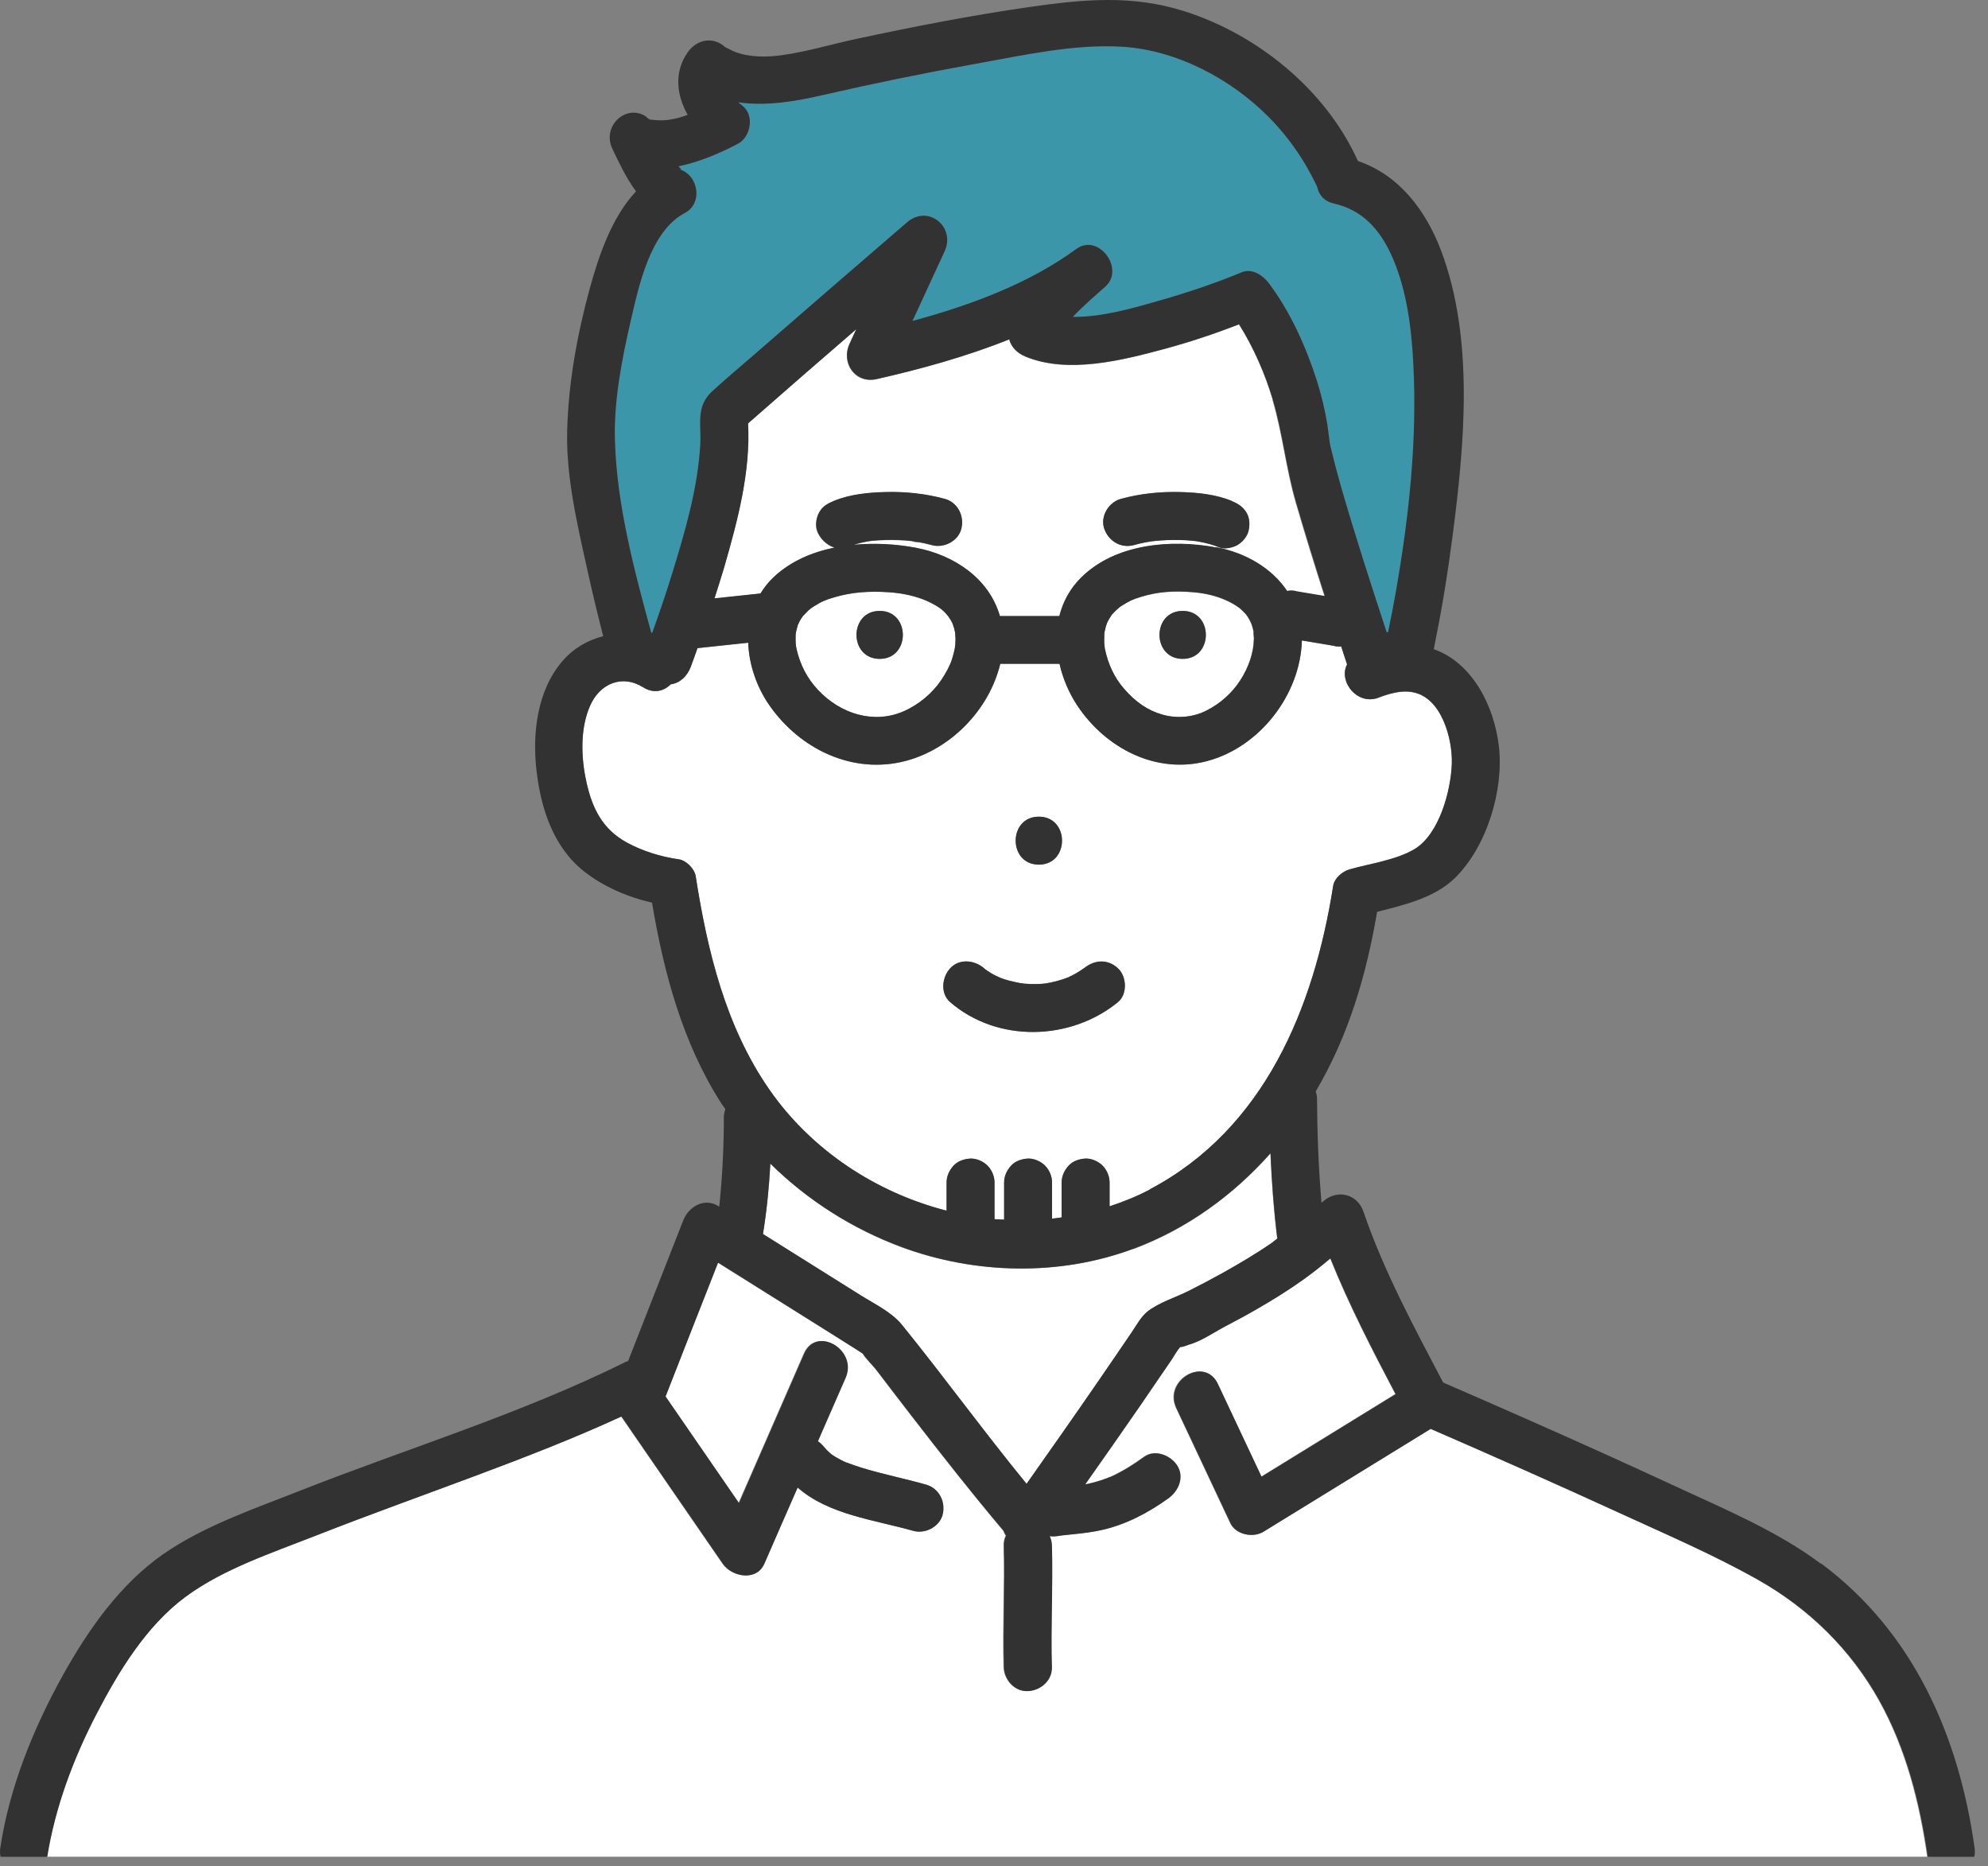
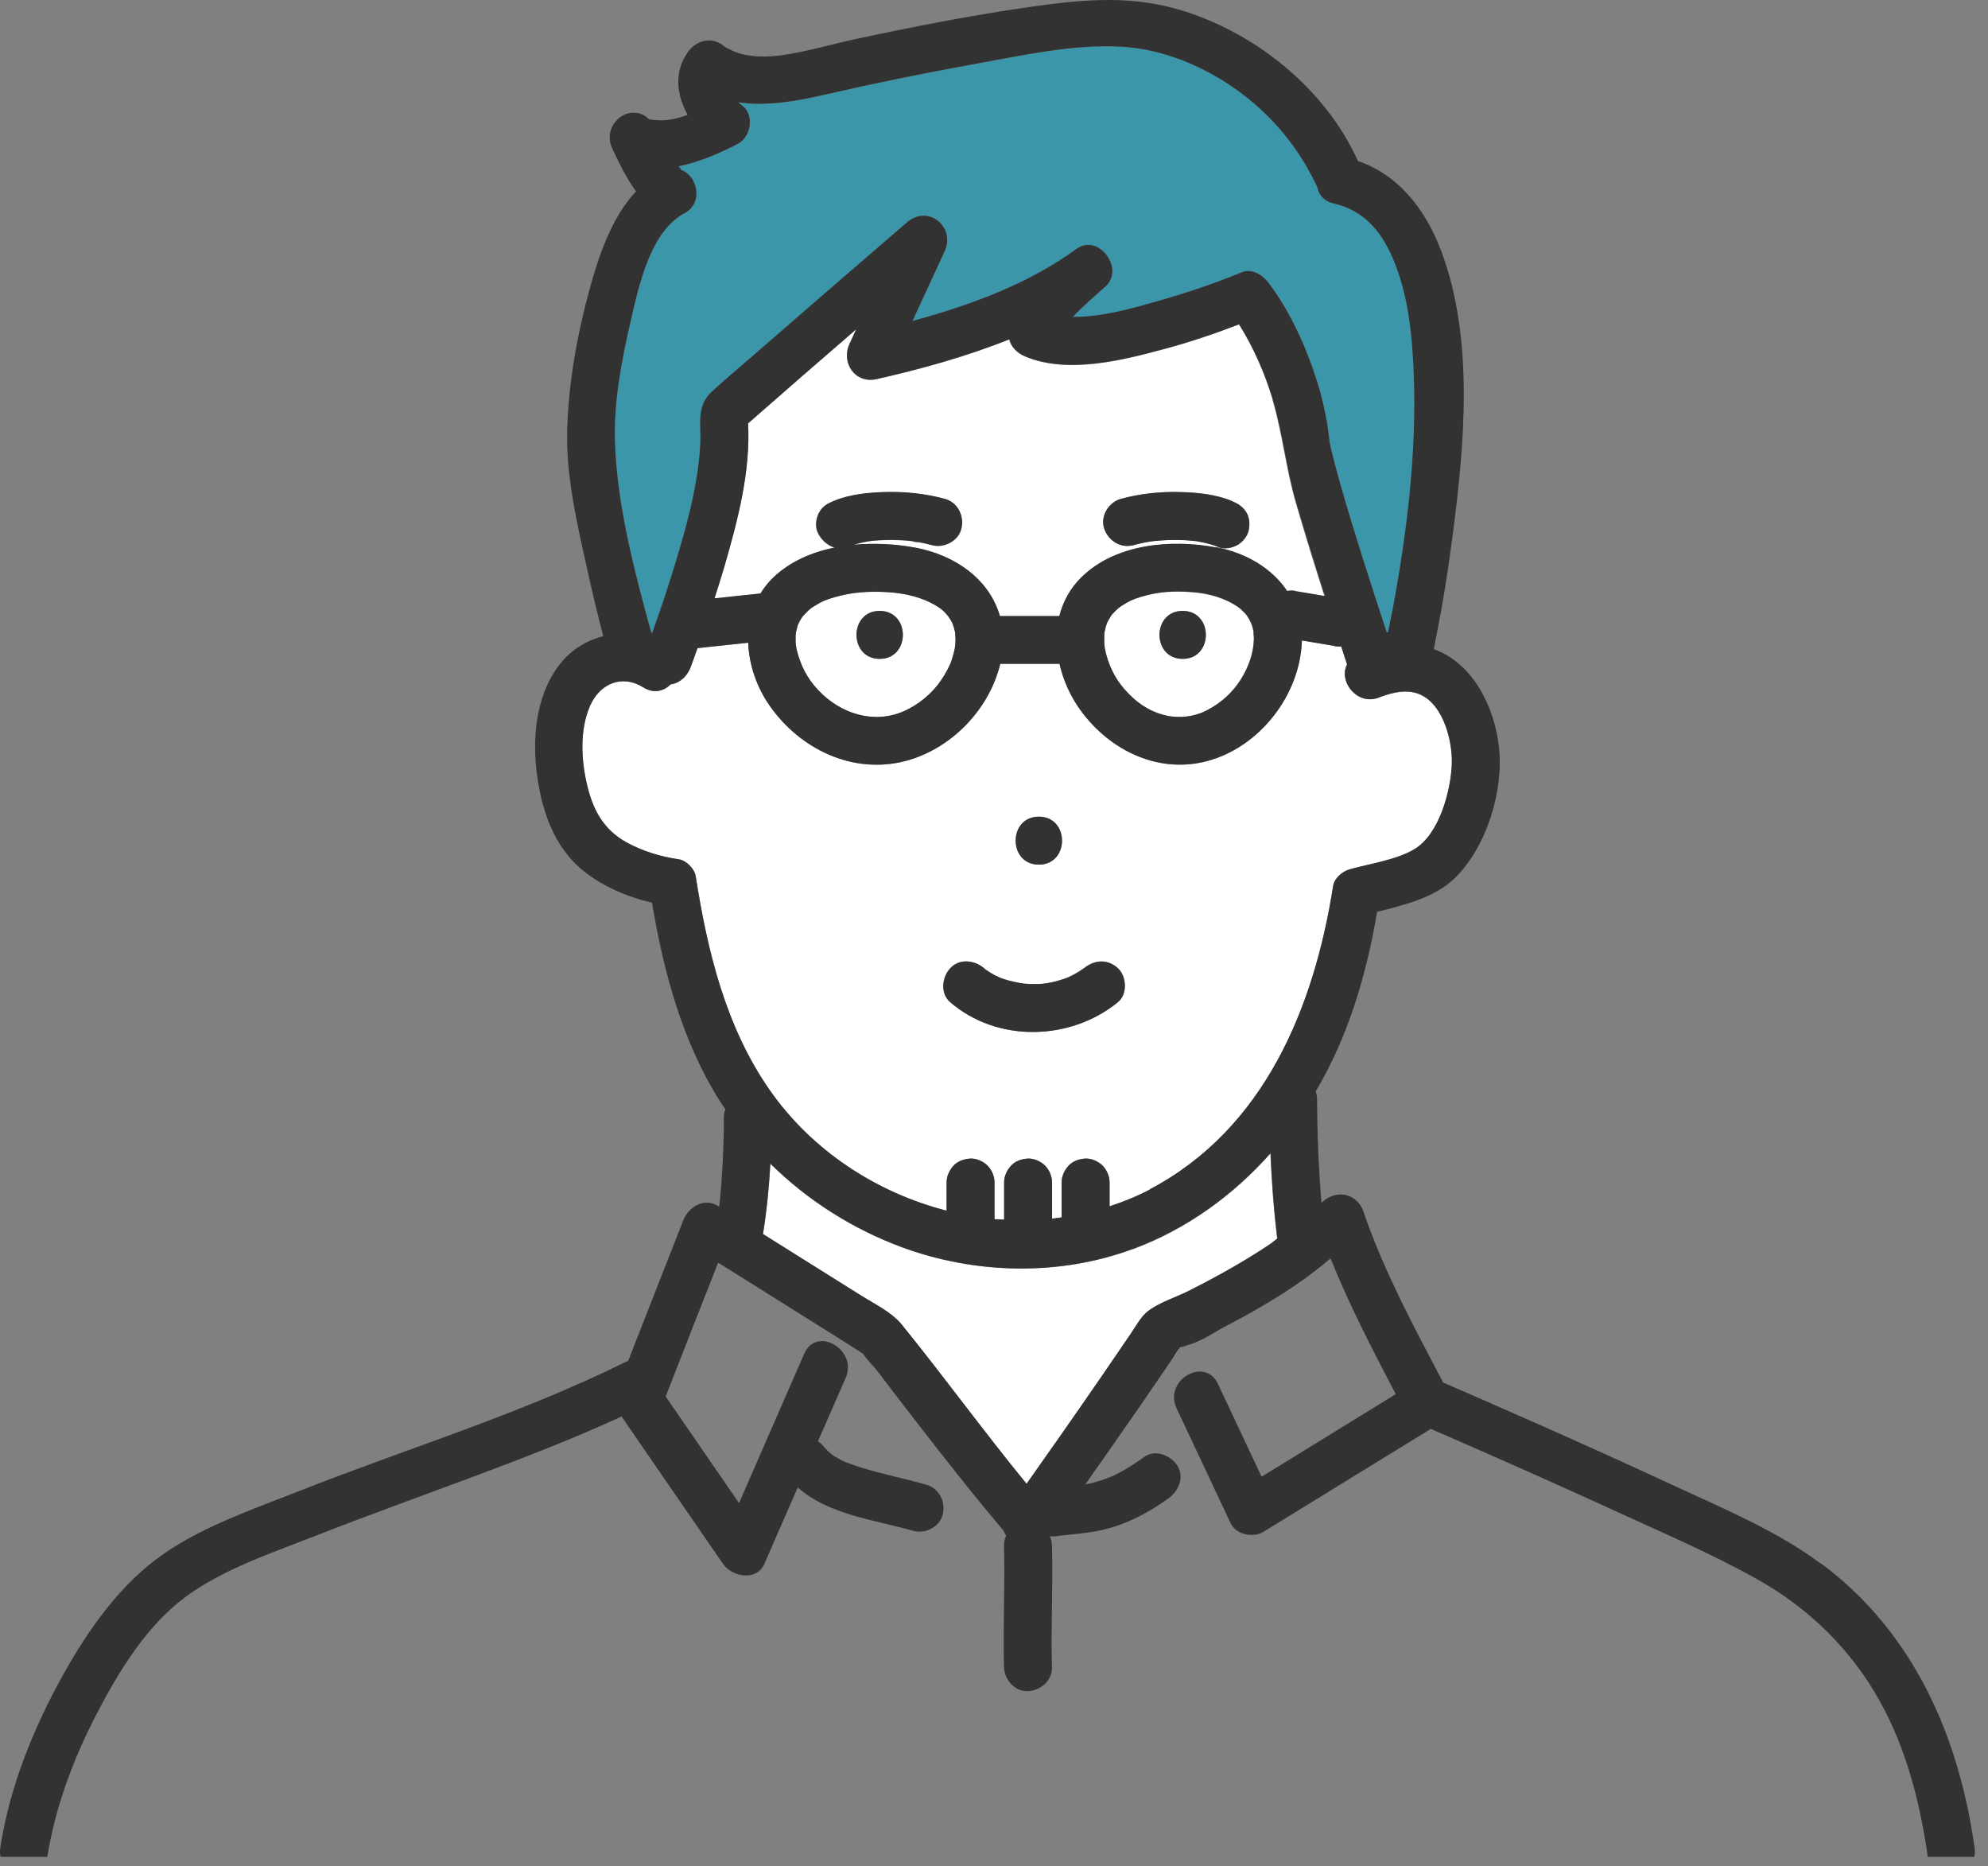
<svg xmlns="http://www.w3.org/2000/svg" fill="none" height="100%" overflow="visible" preserveAspectRatio="none" style="display: block;" viewBox="0 0 130 122" width="100%">
  <rect x="0" y="0" width="130" height="122" fill="#808080" stroke="none" />
  <g id="Group 1034">
    <path d="M69.409 100.354C69.409 100.354 69.36 100.354 69.333 100.361C69.36 100.361 69.388 100.361 69.409 100.354Z" fill="#3C96AA" id="Vector" />
    <path d="M92.338 45.248C91.836 45.171 91.341 45.248 90.861 45.373C90.652 45.429 90.45 45.505 90.248 45.575C88.785 46.223 87.496 44.551 88.088 43.443C87.956 43.053 87.83 42.656 87.705 42.266C87.538 42.287 87.37 42.28 87.21 42.224C87.071 42.203 86.938 42.175 86.799 42.154C86.242 42.064 85.684 41.966 85.134 41.876C85.029 45.422 82.382 48.849 78.934 49.762C75.603 50.64 72.329 48.926 70.476 46.174C69.918 45.345 69.507 44.384 69.284 43.401H65.411C64.686 46.397 62.192 48.975 59.21 49.755C55.762 50.654 52.32 48.975 50.335 46.146C49.492 44.948 48.983 43.478 48.927 42.022C47.82 42.14 46.719 42.259 45.611 42.377C45.458 42.788 45.325 43.206 45.165 43.617C44.921 44.237 44.455 44.662 43.855 44.746C43.417 45.185 42.755 45.373 42.065 44.941C40.679 44.07 39.222 44.697 38.596 46.125C37.92 47.644 37.996 49.56 38.352 51.148C38.735 52.862 39.404 54.214 40.985 55.084C42.023 55.656 43.221 56.018 44.399 56.185C44.88 56.255 45.416 56.805 45.493 57.279C46.259 62.184 47.45 67.13 50.328 71.261C53.08 75.211 57.301 77.977 61.9 79.154V77.315C61.9 76.89 62.074 76.514 62.359 76.208C62.645 75.901 63.063 75.769 63.467 75.748C63.857 75.727 64.303 75.936 64.575 76.208C64.861 76.493 65.035 76.911 65.035 77.315V79.712C65.244 79.733 65.453 79.733 65.662 79.74V77.315C65.662 76.89 65.836 76.514 66.121 76.208C66.407 75.901 66.825 75.769 67.229 75.748C67.619 75.727 68.065 75.936 68.337 76.208C68.623 76.493 68.797 76.911 68.797 77.315V79.677C69.006 79.656 69.215 79.621 69.424 79.593V77.315C69.424 76.89 69.598 76.514 69.884 76.208C70.169 75.901 70.587 75.769 70.991 75.748C71.382 75.727 71.827 75.936 72.099 76.208C72.385 76.493 72.559 76.911 72.559 77.315V78.869C73.451 78.576 74.335 78.221 75.185 77.775C82.689 73.825 85.928 65.883 87.182 57.941C87.266 57.418 87.795 56.98 88.276 56.847C89.607 56.478 91.3 56.248 92.491 55.537C94.128 54.562 94.881 51.713 94.943 49.95C94.999 48.313 94.261 45.561 92.345 45.261L92.338 45.248ZM67.933 53.392C69.953 53.392 69.953 56.527 67.933 56.527C65.912 56.527 65.912 53.392 67.933 53.392ZM73.102 65.514C69.995 68.05 65.216 68.175 62.136 65.514C61.475 64.942 61.593 63.883 62.136 63.298C62.736 62.643 63.732 62.762 64.352 63.298C64.415 63.347 64.436 63.368 64.442 63.375C64.484 63.403 64.526 63.438 64.575 63.465C64.728 63.57 64.881 63.661 65.049 63.751C65.09 63.772 65.404 63.911 65.404 63.918C65.501 63.953 65.599 63.995 65.704 64.023C66.066 64.141 66.435 64.211 66.811 64.288C66.477 64.218 66.923 64.302 66.965 64.302C67.16 64.315 67.348 64.329 67.543 64.329C67.745 64.329 67.947 64.329 68.149 64.315C68.191 64.315 68.323 64.294 68.393 64.288C68.769 64.225 69.138 64.134 69.501 64.016C69.591 63.988 69.689 63.953 69.779 63.918C69.821 63.897 69.835 63.897 69.856 63.891C69.828 63.897 70.148 63.744 70.19 63.723C70.357 63.633 70.518 63.542 70.671 63.438C70.748 63.389 70.817 63.34 70.887 63.291C71.57 62.734 72.427 62.671 73.102 63.291C73.681 63.821 73.743 64.984 73.102 65.507V65.514Z" fill="white" id="Vector_2" />
    <path d="M74.113 81.648C69.285 83.446 63.781 83.32 58.967 81.544C55.734 80.346 52.801 78.478 50.37 76.082C50.293 77.629 50.133 79.168 49.889 80.687C50.181 80.868 50.474 81.056 50.767 81.237C52.599 82.387 54.431 83.529 56.257 84.679C57.183 85.264 58.284 85.773 58.981 86.629C61.753 90.043 64.338 93.61 67.125 97.017C68.734 94.739 70.337 92.454 71.918 90.155C72.608 89.151 73.297 88.141 73.98 87.138C74.287 86.685 74.593 86.107 75.025 85.759C75.764 85.166 76.899 84.825 77.749 84.393C78.467 84.031 79.171 83.662 79.874 83.272C81.017 82.638 82.145 81.962 83.225 81.223C83.33 81.154 83.42 81.07 83.518 81C83.288 79.154 83.156 77.287 83.072 75.42C80.627 78.172 77.603 80.359 74.106 81.669L74.113 81.648Z" fill="white" id="Vector_3" />
    <path d="M81.971 41.332C81.957 41.255 81.943 41.179 81.922 41.102C81.894 40.99 81.86 40.886 81.818 40.775C81.797 40.74 81.713 40.545 81.699 40.524C81.637 40.419 81.574 40.315 81.504 40.217C81.483 40.189 81.463 40.161 81.449 40.148C81.337 40.022 81.212 39.904 81.086 39.792C81.065 39.771 81.01 39.73 80.968 39.702C80.097 39.096 79.045 38.81 78.035 38.726C76.76 38.622 75.743 38.684 74.586 39.033C74.064 39.193 73.848 39.284 73.311 39.632C73.269 39.66 73.249 39.674 73.228 39.688C73.13 39.764 73.033 39.855 72.942 39.938C72.872 40.008 72.81 40.078 72.74 40.148C72.719 40.168 72.705 40.182 72.691 40.196C72.691 40.203 72.691 40.21 72.677 40.224C72.58 40.364 72.503 40.51 72.419 40.656C72.419 40.67 72.406 40.691 72.392 40.712C72.315 40.921 72.252 41.144 72.21 41.367C72.21 41.401 72.204 41.436 72.204 41.457C72.204 41.617 72.19 41.785 72.197 41.945C72.197 42.029 72.204 42.105 72.21 42.189C72.21 42.224 72.231 42.37 72.238 42.412C72.454 43.443 72.879 44.328 73.506 45.052C74.245 45.895 75.025 46.452 76.007 46.731C76.955 46.996 78.007 46.898 78.85 46.48C79.797 46.007 80.564 45.303 81.107 44.467C81.665 43.596 81.971 42.663 81.985 41.792C81.985 41.736 81.943 41.29 81.957 41.339L81.971 41.332ZM77.338 43.074C75.318 43.074 75.318 39.938 77.338 39.938C79.359 39.938 79.359 43.074 77.338 43.074Z" fill="white" id="Vector_4" />
    <path d="M91.069 16.851C90.268 15.012 89.105 13.737 87.231 13.312C86.576 13.166 86.234 12.727 86.144 12.232C86.109 12.155 86.067 12.065 86.053 12.037C85.865 11.647 85.663 11.264 85.447 10.895C84.764 9.724 83.949 8.658 83.002 7.69C80.522 5.175 76.982 3.28 73.408 3.064C70.231 2.869 66.887 3.628 63.78 4.186C60.436 4.785 57.106 5.467 53.797 6.227C52.111 6.617 50.104 6.972 48.279 6.694C48.383 6.777 48.488 6.861 48.586 6.944C49.359 7.571 49.101 8.972 48.265 9.404C47.213 9.947 45.799 10.595 44.371 10.881C44.51 11.013 44.642 11.131 44.412 11.069C45.666 11.424 46.001 13.291 44.789 13.932C42.51 15.13 41.772 18.718 41.249 20.989C40.664 23.497 40.142 26.207 40.218 28.792C40.344 32.993 41.486 37.284 42.594 41.36C42.615 41.36 42.636 41.367 42.657 41.374C43.13 40.064 43.583 38.74 43.987 37.41C44.816 34.714 45.639 31.892 45.799 29.064C45.875 27.705 45.485 26.584 46.586 25.573C47.492 24.744 48.439 23.95 49.373 23.142C52.682 20.265 55.998 17.401 59.314 14.538C60.701 13.34 62.519 14.824 61.774 16.44C61.077 17.952 60.373 19.471 59.677 20.982C63.467 19.958 67.291 18.544 70.385 16.28C71.834 15.221 73.59 17.576 72.287 18.739C71.604 19.345 70.838 20 70.162 20.718C72.099 20.745 74.189 20.118 75.896 19.631C77.693 19.115 79.484 18.516 81.211 17.799C81.887 17.513 82.605 18.015 82.981 18.516C84.395 20.39 85.412 22.668 86.123 24.898C86.422 25.845 86.659 26.814 86.813 27.796C86.875 28.165 86.91 28.541 86.959 28.917C86.973 29.001 87.008 29.161 87.015 29.21C87.231 30.074 87.447 30.931 87.69 31.788C88.617 34.999 89.641 38.183 90.693 41.353C90.721 41.339 90.749 41.325 90.777 41.311C90.965 40.44 91.132 39.562 91.285 38.685C92.142 33.801 92.693 28.785 92.428 23.818C92.302 21.477 92.01 19.011 91.069 16.844V16.851Z" fill="#3C96AA" id="Vector_5" />
-     <path d="M59.691 35.375C59.753 35.403 60.004 35.41 59.781 35.382C59.753 35.382 59.718 35.382 59.691 35.375Z" fill="#3C96AA" id="Vector_6" />
    <path d="M83.218 26.124C82.709 24.424 81.971 22.731 81.016 21.212C79.428 21.825 77.804 22.375 76.16 22.814C73.401 23.56 69.827 24.473 67.061 23.323C66.483 23.086 66.114 22.682 65.989 22.194C63.16 23.33 60.157 24.145 57.315 24.793C55.907 25.113 54.974 23.727 55.545 22.487C55.692 22.166 55.838 21.846 55.984 21.533C53.615 23.574 51.254 25.629 48.906 27.691C49.08 30.847 48.216 34.08 47.352 37.075C47.15 37.765 46.927 38.448 46.711 39.13C47.694 39.026 48.676 38.922 49.658 38.817C49.679 38.817 49.693 38.817 49.714 38.817C49.951 38.434 50.23 38.072 50.578 37.744C51.672 36.713 53.072 36.114 54.563 35.807C54.033 35.654 53.574 35.173 53.413 34.686C53.295 34.309 53.372 33.815 53.574 33.48C53.797 33.097 54.117 32.923 54.507 32.763C55.559 32.324 56.771 32.206 57.9 32.178C59.189 32.143 60.52 32.282 61.767 32.624C62.617 32.853 63.048 33.724 62.86 34.553C62.672 35.382 61.725 35.863 60.931 35.647C60.659 35.571 60.387 35.508 60.108 35.459C60.018 35.445 59.739 35.445 59.67 35.389C59.635 35.389 59.593 35.382 59.558 35.375C59.008 35.32 58.45 35.299 57.9 35.313C57.614 35.32 57.336 35.334 57.05 35.361C57.022 35.361 56.946 35.375 56.876 35.382C56.806 35.396 56.674 35.417 56.632 35.424C56.353 35.473 56.082 35.543 55.817 35.626C57.182 35.494 58.576 35.578 59.844 35.814C62.422 36.295 64.679 37.849 65.376 40.287H69.263C69.5 39.346 69.967 38.469 70.719 37.737C72.962 35.55 76.585 35.25 79.511 35.8C81.434 36.163 83.134 37.159 84.144 38.657C84.144 38.657 84.151 38.657 84.158 38.657C84.367 38.608 84.576 38.622 84.785 38.685C84.924 38.706 85.057 38.733 85.196 38.754C85.67 38.831 86.137 38.914 86.61 38.991C85.956 36.957 85.322 34.916 84.729 32.867C84.082 30.645 83.859 28.346 83.204 26.138L83.218 26.124ZM81.65 34.686C81.566 35.062 81.253 35.431 80.932 35.619C80.626 35.8 80.076 35.926 79.727 35.779C79.302 35.598 78.849 35.487 78.389 35.403C78.341 35.396 78.285 35.389 78.236 35.375C78.146 35.368 78.055 35.355 77.965 35.348C77.7 35.32 77.435 35.306 77.163 35.299C76.592 35.285 76.021 35.306 75.457 35.368C75.415 35.368 75.366 35.375 75.324 35.382C75.185 35.403 75.045 35.424 74.906 35.452C74.648 35.501 74.391 35.563 74.133 35.633C73.283 35.863 72.468 35.348 72.203 34.539C71.945 33.738 72.51 32.826 73.297 32.61C74.544 32.268 75.874 32.129 77.163 32.164C78.292 32.192 79.504 32.31 80.556 32.749C80.953 32.916 81.26 33.104 81.49 33.467C81.72 33.822 81.741 34.275 81.65 34.672V34.686Z" fill="white" id="Vector_7" />
    <path d="M62.387 41.06C62.387 41.06 62.297 40.802 62.297 40.782C62.262 40.719 62.234 40.649 62.199 40.593C61.976 40.203 61.684 39.911 61.405 39.722C60.437 39.082 59.266 38.789 58.075 38.719C56.842 38.643 55.734 38.705 54.578 39.047C54.013 39.214 53.755 39.312 53.233 39.639C53.163 39.688 53.087 39.73 53.017 39.785C52.982 39.813 52.885 39.897 52.857 39.918C52.808 39.966 52.515 40.28 52.515 40.266C52.439 40.37 52.362 40.482 52.299 40.6C52.306 40.579 52.202 40.816 52.174 40.858C52.153 40.935 52.09 41.158 52.056 41.311C52.056 41.353 52.028 41.492 52.028 41.534C52.028 41.673 52.021 41.812 52.028 41.952C52.028 42.042 52.035 42.133 52.048 42.217C52.056 42.258 52.076 42.412 52.09 42.447C52.327 43.464 52.773 44.348 53.498 45.115C54.975 46.682 57.141 47.351 59.071 46.515C60.074 46.083 60.966 45.324 61.53 44.495C61.837 44.049 62.136 43.484 62.248 43.115C62.436 42.502 62.478 42.328 62.485 41.785C62.485 41.715 62.464 41.443 62.457 41.353C62.436 41.283 62.38 41.039 62.387 41.067V41.06ZM57.525 43.074C55.504 43.074 55.504 39.938 57.525 39.938C59.545 39.938 59.545 43.074 57.525 43.074Z" fill="white" id="Vector_8" />
-     <path d="M114.924 103.266C112.054 101.65 108.988 100.333 105.999 98.961C101.861 97.066 97.702 95.219 93.529 93.408C89.878 95.651 86.234 97.895 82.584 100.138C81.915 100.549 80.793 100.333 80.438 99.574C79.261 97.066 78.076 94.558 76.899 92.05C76.042 90.231 78.745 88.643 79.609 90.468C80.564 92.489 81.511 94.509 82.466 96.536C85.391 94.739 88.311 92.934 91.237 91.137C89.718 88.246 88.192 85.299 86.973 82.261C86.402 82.742 85.817 83.202 85.21 83.641C84.256 84.323 83.253 84.944 82.236 85.536C81.532 85.94 80.821 86.33 80.097 86.706C79.351 87.096 78.501 87.689 77.686 87.911C77.686 87.911 77.247 88.093 77.157 88.051C76.941 88.281 76.767 88.629 76.585 88.887C75.903 89.89 75.22 90.886 74.537 91.882C73.353 93.61 72.141 95.324 70.935 97.038C70.998 97.024 71.068 97.017 71.13 97.003C71.416 96.94 71.702 96.864 71.973 96.773C72.127 96.724 72.28 96.668 72.426 96.613C72.496 96.585 72.566 96.55 72.642 96.529C72.628 96.529 72.614 96.529 72.6 96.543C72.482 96.592 72.287 96.627 72.6 96.543H72.614C73.388 96.188 74.112 95.735 74.802 95.233C75.513 94.718 76.523 95.136 76.948 95.798C77.435 96.557 77.045 97.463 76.383 97.944C75.081 98.884 73.611 99.664 72.029 100.02C71.409 100.159 70.775 100.236 70.148 100.298C69.925 100.319 69.702 100.34 69.479 100.368C69.424 100.368 69.361 100.382 69.305 100.389C69.298 100.389 69.291 100.389 69.284 100.389C69.249 100.396 69.215 100.403 69.18 100.41C68.985 100.445 68.796 100.445 68.615 100.424C68.699 100.612 68.748 100.821 68.755 101.03C68.831 103.684 68.678 106.338 68.755 108.986C68.783 109.864 68.016 110.518 67.187 110.553C66.323 110.595 65.641 109.808 65.62 108.986C65.543 106.331 65.696 103.677 65.62 101.03C65.62 100.8 65.661 100.584 65.759 100.389C65.696 100.291 65.641 100.194 65.606 100.082C63.53 97.616 61.53 95.073 59.559 92.523C58.792 91.534 58.033 90.538 57.273 89.542C57.064 89.27 56.632 88.859 56.395 88.49C56.256 88.406 56.117 88.308 55.992 88.225C55.316 87.8 54.64 87.375 53.964 86.95C51.616 85.48 49.275 84.01 46.928 82.54C45.785 85.459 44.642 88.378 43.493 91.29C45.095 93.61 46.691 95.937 48.293 98.257C49.714 95.004 51.136 91.743 52.557 88.49C53.365 86.643 56.061 88.239 55.267 90.071C54.661 91.451 54.062 92.837 53.456 94.216C53.616 94.328 53.762 94.467 53.88 94.62C53.88 94.62 53.88 94.62 53.888 94.62C53.943 94.669 53.992 94.739 54.041 94.794C54.131 94.885 54.229 94.969 54.319 95.052C54.354 95.073 54.382 95.094 54.417 95.122C54.542 95.206 54.668 95.282 54.8 95.352C54.932 95.428 55.072 95.498 55.211 95.561C55.26 95.582 55.309 95.603 55.358 95.624C55.364 95.624 55.364 95.624 55.378 95.624C55.678 95.735 55.971 95.84 56.277 95.937C57.677 96.369 59.12 96.655 60.527 97.052C61.37 97.289 61.809 98.145 61.621 98.981C61.432 99.804 60.478 100.298 59.691 100.075C57.169 99.358 54.145 99.023 52.132 97.24C51.407 98.905 50.683 100.57 49.951 102.228C49.443 103.398 47.833 103.085 47.241 102.228C46.266 100.807 45.283 99.392 44.308 97.971C43.145 96.278 41.974 94.585 40.811 92.893C40.741 92.788 40.678 92.698 40.609 92.6C37.536 94.014 34.366 95.24 31.203 96.425C27.65 97.755 24.083 99.03 20.551 100.417C17.75 101.517 14.56 102.576 12.114 104.381C9.537 106.283 7.718 109.271 6.269 112.072C4.757 114.991 3.587 118.133 3.057 121.386H126.022C125.514 117.847 124.622 114.343 122.88 111.201C121.013 107.843 118.261 105.147 114.917 103.266H114.924Z" fill="white" id="Vector_9" />
    <path d="M77.338 39.939C75.317 39.939 75.317 43.074 77.338 43.074C79.358 43.074 79.358 39.939 77.338 39.939Z" fill="#323232" id="Vector_10" />
    <path d="M57.524 39.939C55.504 39.939 55.504 43.074 57.524 43.074C59.544 43.074 59.544 39.939 57.524 39.939Z" fill="#323232" id="Vector_11" />
    <path d="M67.933 53.391C65.912 53.391 65.912 56.526 67.933 56.526C69.953 56.526 69.953 53.391 67.933 53.391Z" fill="#323232" id="Vector_12" />
    <path d="M70.887 63.298C70.817 63.347 70.74 63.395 70.671 63.444C70.518 63.549 70.357 63.639 70.19 63.73C70.148 63.751 69.828 63.911 69.856 63.897C69.835 63.904 69.821 63.911 69.779 63.925C69.689 63.96 69.598 63.995 69.5 64.022C69.138 64.141 68.769 64.231 68.393 64.294C68.323 64.294 68.184 64.315 68.149 64.322C67.947 64.336 67.745 64.336 67.543 64.336C67.348 64.336 67.159 64.322 66.965 64.308C66.923 64.308 66.477 64.224 66.811 64.294C66.435 64.218 66.066 64.148 65.704 64.029C65.606 63.995 65.501 63.96 65.404 63.925C65.404 63.918 65.09 63.779 65.049 63.758C64.888 63.674 64.728 63.577 64.575 63.472C64.533 63.444 64.491 63.409 64.442 63.382C64.442 63.374 64.415 63.354 64.352 63.305C63.732 62.768 62.736 62.65 62.136 63.305C61.593 63.89 61.475 64.949 62.136 65.52C65.223 68.181 69.995 68.056 73.102 65.52C73.743 64.998 73.68 63.834 73.102 63.305C72.427 62.685 71.57 62.748 70.887 63.305V63.298Z" fill="#323232" id="Vector_13" />
    <path d="M80.556 32.756C79.504 32.317 78.292 32.199 77.164 32.171C75.875 32.136 74.544 32.275 73.297 32.617C72.503 32.833 71.938 33.738 72.203 34.546C72.468 35.354 73.283 35.87 74.133 35.64C74.391 35.57 74.648 35.508 74.906 35.459C75.046 35.431 75.185 35.41 75.324 35.389C75.366 35.389 75.415 35.382 75.457 35.375C76.021 35.313 76.599 35.292 77.164 35.306C77.428 35.306 77.7 35.327 77.965 35.354C78.055 35.361 78.146 35.375 78.236 35.382C78.285 35.389 78.341 35.396 78.39 35.41C78.843 35.494 79.295 35.605 79.727 35.786C80.076 35.933 80.626 35.807 80.933 35.626C81.26 35.438 81.567 35.062 81.65 34.693C81.741 34.288 81.72 33.843 81.49 33.487C81.253 33.118 80.954 32.93 80.556 32.77V32.756Z" fill="#323232" id="Vector_14" />
    <path d="M119.062 102.221C116.199 100.089 112.806 98.675 109.58 97.177C106.348 95.679 103.101 94.216 99.848 92.781C98.022 91.973 96.197 91.172 94.372 90.385C92.47 86.769 90.477 83.076 89.16 79.217C88.763 78.053 87.461 77.733 86.541 78.527C86.499 78.562 86.457 78.597 86.416 78.632C86.221 76.367 86.137 74.082 86.123 71.818C86.123 71.658 86.088 71.505 86.039 71.351C88.185 67.715 89.349 63.751 90.052 59.612C91.864 59.153 93.835 58.686 95.152 57.39C97.235 55.335 98.35 51.643 98.015 48.779C97.709 46.202 96.329 43.359 93.759 42.44C93.807 42.217 93.842 41.994 93.884 41.785C94.337 39.555 94.692 37.312 94.985 35.055C95.765 29.07 96.413 22.187 94.246 16.412C93.25 13.765 91.501 11.445 88.798 10.525C86.701 5.878 82.256 2.269 77.477 0.744C74.035 -0.357 70.831 -0.043 67.32 0.458C63.523 1.002 59.754 1.74 56.005 2.541C54.41 2.883 52.801 3.37 51.184 3.6C50.174 3.746 49.073 3.76 48.098 3.405C47.889 3.328 47.722 3.224 47.499 3.119C47.471 3.106 47.457 3.099 47.436 3.092C46.642 2.36 45.569 2.569 44.977 3.412C44.05 4.715 44.252 6.241 44.97 7.508C44.28 7.766 43.556 7.926 42.845 7.85C42.803 7.85 42.594 7.829 42.497 7.815C42.497 7.815 42.497 7.815 42.504 7.822C42.504 7.822 42.504 7.822 42.497 7.815C42.448 7.808 42.434 7.801 42.469 7.794C42.469 7.794 42.455 7.78 42.448 7.78C42.357 7.745 42.26 7.648 42.26 7.627C40.957 6.749 39.334 8.24 40.044 9.724C40.441 10.56 40.936 11.626 41.591 12.511C39.989 14.217 39.145 16.753 38.56 18.885C37.745 21.853 37.167 25.058 37.09 28.137C37.007 31.188 37.766 34.351 38.421 37.312C38.734 38.747 39.083 40.168 39.445 41.59C38.442 41.847 37.508 42.377 36.791 43.206C35.126 45.129 34.798 47.943 35.084 50.389C35.37 52.841 36.171 55.356 38.163 56.944C39.431 57.954 41.027 58.644 42.636 59.013C43.402 63.563 44.621 68.126 47.116 72.055C47.213 72.215 47.332 72.355 47.436 72.515C47.373 72.682 47.332 72.863 47.332 73.058C47.339 73.964 47.311 74.877 47.269 75.782C47.227 76.66 47.164 77.538 47.081 78.409C47.067 78.569 47.046 78.729 47.032 78.889C47.018 78.876 46.997 78.868 46.983 78.855C46.05 78.269 45.032 78.889 44.677 79.788C43.479 82.853 42.274 85.912 41.075 88.977C41.02 88.998 40.964 89.012 40.908 89.04C34.053 92.44 26.675 94.676 19.569 97.477C16.601 98.647 13.312 99.769 10.679 101.601C7.864 103.559 5.788 106.519 4.137 109.473C2.193 112.964 0.619 116.837 0.02 120.801C-0.015 121.01 -0.001 121.212 0.041 121.393H3.092C3.615 118.14 4.792 114.998 6.304 112.079C7.753 109.285 9.571 106.289 12.149 104.388C14.594 102.583 17.785 101.524 20.586 100.424C24.118 99.037 27.685 97.762 31.238 96.432C34.408 95.247 37.571 94.021 40.643 92.607C40.706 92.704 40.776 92.802 40.846 92.9C42.009 94.592 43.179 96.285 44.343 97.978C45.318 99.399 46.3 100.814 47.276 102.235C47.868 103.092 49.47 103.405 49.986 102.235C50.711 100.57 51.435 98.905 52.167 97.247C54.18 99.03 57.204 99.365 59.726 100.082C60.513 100.305 61.467 99.81 61.655 98.988C61.843 98.152 61.405 97.302 60.562 97.059C59.154 96.662 57.712 96.376 56.312 95.944C56.012 95.853 55.713 95.742 55.413 95.63C55.406 95.63 55.399 95.63 55.392 95.63C55.343 95.609 55.295 95.589 55.246 95.568C55.107 95.505 54.967 95.435 54.835 95.359C54.703 95.289 54.577 95.212 54.452 95.129C54.417 95.108 54.389 95.087 54.354 95.059C54.264 94.969 54.159 94.892 54.075 94.801C54.02 94.746 53.978 94.683 53.922 94.627C53.922 94.627 53.922 94.627 53.915 94.627C53.797 94.474 53.651 94.335 53.49 94.223C54.096 92.844 54.696 91.457 55.302 90.078C56.103 88.246 53.4 86.65 52.592 88.496C51.17 91.75 49.749 95.01 48.328 98.264C46.725 95.944 45.13 93.617 43.528 91.297C44.67 88.378 45.813 85.459 46.962 82.547C49.31 84.017 51.651 85.487 53.999 86.957C54.675 87.382 55.35 87.807 56.026 88.232C56.159 88.315 56.291 88.413 56.43 88.496C56.667 88.873 57.099 89.277 57.308 89.549C58.068 90.545 58.827 91.541 59.593 92.53C61.565 95.08 63.557 97.623 65.641 100.089C65.675 100.201 65.731 100.298 65.794 100.396C65.703 100.591 65.647 100.807 65.654 101.037C65.731 103.691 65.578 106.345 65.654 108.993C65.675 109.815 66.358 110.602 67.222 110.56C68.051 110.525 68.817 109.87 68.79 108.993C68.713 106.338 68.866 103.684 68.79 101.037C68.79 100.828 68.734 100.626 68.65 100.43C68.831 100.451 69.019 100.451 69.214 100.417C69.249 100.417 69.284 100.403 69.319 100.396C69.326 100.396 69.326 100.396 69.34 100.396C69.396 100.396 69.458 100.382 69.514 100.375C69.737 100.354 69.96 100.333 70.183 100.305C70.81 100.242 71.444 100.166 72.064 100.026C73.645 99.671 75.115 98.891 76.418 97.95C77.08 97.47 77.47 96.564 76.983 95.805C76.558 95.15 75.547 94.732 74.837 95.24C74.147 95.742 73.422 96.195 72.649 96.55H72.635C72.649 96.55 72.656 96.55 72.677 96.536C72.607 96.557 72.531 96.592 72.461 96.62C72.308 96.675 72.161 96.731 72.008 96.78C71.73 96.871 71.451 96.947 71.165 97.01C71.103 97.024 71.033 97.038 70.97 97.045C72.175 95.331 73.381 93.617 74.572 91.889C75.255 90.893 75.938 89.89 76.62 88.894C76.794 88.636 76.969 88.287 77.192 88.058C77.289 88.099 77.721 87.918 77.721 87.918C78.543 87.702 79.386 87.103 80.132 86.713C80.849 86.337 81.567 85.954 82.27 85.543C83.287 84.957 84.291 84.33 85.245 83.648C85.858 83.209 86.436 82.749 87.008 82.268C88.227 85.306 89.753 88.253 91.272 91.144C88.345 92.941 85.426 94.746 82.5 96.543C81.546 94.523 80.598 92.502 79.644 90.475C78.787 88.65 76.084 90.238 76.934 92.056C78.111 94.564 79.296 97.073 80.473 99.581C80.828 100.333 81.943 100.556 82.619 100.145C86.262 97.902 89.913 95.658 93.564 93.415C97.737 95.226 101.903 97.073 106.034 98.968C109.023 100.34 112.088 101.657 114.959 103.273C118.303 105.154 121.055 107.85 122.922 111.208C124.671 114.35 125.555 117.861 126.064 121.393H129.101C129.143 121.212 129.157 121.01 129.122 120.801C128.105 113.514 125.13 106.714 119.097 102.221H119.062ZM86.109 12.148C86.109 12.148 86.088 12.107 86.095 12.107C86.095 12.107 86.095 12.114 86.109 12.148ZM41.243 20.982C41.772 18.711 42.511 15.123 44.782 13.925C46.001 13.284 45.666 11.41 44.406 11.062C44.635 11.124 44.51 11.013 44.364 10.873C45.792 10.588 47.213 9.947 48.258 9.396C49.087 8.964 49.345 7.557 48.579 6.937C48.481 6.861 48.377 6.777 48.272 6.686C50.097 6.965 52.104 6.61 53.79 6.22C57.099 5.46 60.429 4.778 63.773 4.178C66.881 3.621 70.225 2.862 73.401 3.057C76.969 3.28 80.515 5.168 82.995 7.683C83.942 8.644 84.757 9.717 85.44 10.887C85.656 11.264 85.858 11.647 86.046 12.03C86.06 12.058 86.102 12.141 86.137 12.225C86.234 12.72 86.569 13.159 87.224 13.305C89.098 13.73 90.261 15.005 91.062 16.844C92.003 19.011 92.303 21.477 92.421 23.817C92.679 28.785 92.135 33.801 91.278 38.684C91.125 39.562 90.958 40.44 90.77 41.311C90.742 41.325 90.714 41.339 90.686 41.353C89.641 38.176 88.61 34.999 87.684 31.788C87.44 30.931 87.217 30.074 87.008 29.21C86.994 29.161 86.966 29.001 86.952 28.917C86.896 28.541 86.862 28.165 86.806 27.796C86.645 26.813 86.416 25.845 86.116 24.897C85.405 22.675 84.388 20.397 82.974 18.516C82.598 18.014 81.88 17.513 81.204 17.798C79.477 18.516 77.686 19.115 75.889 19.631C74.189 20.118 72.099 20.738 70.155 20.717C70.831 20 71.597 19.345 72.28 18.739C73.583 17.575 71.827 15.214 70.378 16.28C67.285 18.544 63.46 19.958 59.67 20.982C60.367 19.47 61.07 17.952 61.767 16.44C62.512 14.831 60.694 13.34 59.308 14.538C55.984 17.401 52.668 20.265 49.366 23.142C48.439 23.95 47.492 24.737 46.579 25.573C45.478 26.583 45.869 27.712 45.792 29.064C45.632 31.892 44.81 34.714 43.98 37.41C43.569 38.74 43.124 40.064 42.65 41.374C42.629 41.374 42.608 41.367 42.587 41.36C41.472 37.284 40.33 32.993 40.212 28.792C40.135 26.207 40.664 23.49 41.243 20.989V20.982ZM81.999 41.778C81.985 42.649 81.678 43.575 81.121 44.453C80.584 45.296 79.811 45.993 78.864 46.466C78.02 46.891 76.969 46.989 76.021 46.717C75.039 46.438 74.251 45.881 73.52 45.038C72.886 44.321 72.461 43.429 72.252 42.398C72.245 42.356 72.224 42.21 72.224 42.175C72.224 42.091 72.21 42.015 72.21 41.931C72.21 41.771 72.21 41.603 72.217 41.443C72.217 41.429 72.217 41.388 72.224 41.353C72.266 41.13 72.322 40.914 72.405 40.698C72.412 40.677 72.426 40.649 72.433 40.642C72.517 40.496 72.593 40.349 72.691 40.21C72.698 40.196 72.705 40.196 72.705 40.182C72.719 40.168 72.733 40.154 72.754 40.134C72.816 40.064 72.886 39.994 72.956 39.925C73.046 39.834 73.144 39.75 73.241 39.674C73.262 39.66 73.283 39.646 73.325 39.618C73.861 39.277 74.077 39.179 74.6 39.019C75.749 38.664 76.773 38.608 78.048 38.712C79.059 38.796 80.111 39.082 80.981 39.688C81.023 39.722 81.079 39.757 81.1 39.778C81.225 39.897 81.344 40.008 81.462 40.134C81.476 40.148 81.497 40.175 81.518 40.203C81.588 40.301 81.657 40.405 81.713 40.51C81.727 40.531 81.811 40.719 81.831 40.761C81.866 40.865 81.908 40.977 81.936 41.088C81.957 41.165 81.971 41.241 81.985 41.318C81.964 41.269 82.013 41.715 82.013 41.771L81.999 41.778ZM79.525 35.786C76.599 35.236 72.97 35.535 70.733 37.723C69.981 38.455 69.514 39.332 69.277 40.273H65.39C64.686 37.835 62.429 36.281 59.858 35.8C58.59 35.563 57.197 35.487 55.831 35.612C56.096 35.529 56.368 35.459 56.646 35.41C56.688 35.403 56.82 35.382 56.89 35.368C56.96 35.361 57.036 35.354 57.064 35.347C57.343 35.32 57.629 35.306 57.914 35.299C58.465 35.285 59.022 35.299 59.572 35.361C59.607 35.361 59.649 35.368 59.684 35.375C59.76 35.431 60.032 35.431 60.123 35.445C60.401 35.494 60.673 35.563 60.945 35.633C61.732 35.849 62.687 35.368 62.875 34.539C63.063 33.71 62.624 32.839 61.781 32.609C60.534 32.268 59.203 32.129 57.914 32.164C56.786 32.191 55.573 32.31 54.521 32.749C54.124 32.916 53.811 33.083 53.588 33.466C53.393 33.801 53.309 34.295 53.428 34.672C53.588 35.159 54.048 35.64 54.577 35.793C53.086 36.1 51.686 36.699 50.592 37.73C50.244 38.057 49.965 38.42 49.728 38.803C49.707 38.803 49.693 38.803 49.672 38.803C48.69 38.907 47.708 39.012 46.725 39.116C46.941 38.434 47.164 37.751 47.366 37.061C48.23 34.066 49.094 30.84 48.92 27.677C51.268 25.615 53.63 23.56 55.998 21.518C55.852 21.839 55.706 22.16 55.559 22.473C54.988 23.713 55.929 25.092 57.329 24.779C60.172 24.138 63.167 23.316 66.003 22.18C66.128 22.668 66.497 23.072 67.076 23.309C69.848 24.451 73.415 23.546 76.174 22.8C77.819 22.355 79.442 21.811 81.03 21.198C81.985 22.724 82.723 24.417 83.232 26.11C83.887 28.318 84.11 30.617 84.757 32.839C85.357 34.888 85.991 36.929 86.638 38.963C86.165 38.886 85.698 38.803 85.224 38.726C85.085 38.705 84.953 38.678 84.813 38.657C84.604 38.594 84.395 38.58 84.186 38.629C84.186 38.629 84.179 38.629 84.172 38.629C83.162 37.131 81.462 36.135 79.539 35.772L79.525 35.786ZM62.484 41.778C62.477 42.314 62.429 42.495 62.248 43.108C62.136 43.485 61.837 44.042 61.53 44.488C60.966 45.317 60.074 46.076 59.071 46.508C57.134 47.344 54.967 46.675 53.497 45.108C52.773 44.342 52.327 43.457 52.09 42.44C52.083 42.405 52.055 42.245 52.048 42.21C52.041 42.119 52.034 42.029 52.027 41.945C52.027 41.806 52.027 41.666 52.027 41.527C52.027 41.485 52.048 41.353 52.055 41.304C52.09 41.151 52.153 40.928 52.173 40.851C52.201 40.802 52.313 40.572 52.299 40.593C52.362 40.482 52.438 40.364 52.515 40.259C52.515 40.273 52.807 39.959 52.856 39.911C52.884 39.883 52.982 39.806 53.017 39.778C53.086 39.73 53.156 39.681 53.233 39.632C53.755 39.304 54.006 39.207 54.577 39.04C55.727 38.705 56.841 38.636 58.075 38.712C59.266 38.789 60.436 39.075 61.405 39.716C61.69 39.904 61.983 40.196 62.199 40.586C62.234 40.649 62.261 40.712 62.296 40.775C62.296 40.795 62.387 41.046 62.387 41.053C62.387 41.025 62.436 41.269 62.457 41.339C62.457 41.429 62.484 41.701 62.484 41.771V41.778ZM59.691 35.375C59.691 35.375 59.754 35.375 59.781 35.382C60.004 35.403 59.754 35.403 59.691 35.375ZM69.333 100.361C69.333 100.361 69.382 100.361 69.409 100.354C69.382 100.354 69.361 100.354 69.333 100.361ZM83.232 81.209C82.152 81.955 81.023 82.624 79.881 83.257C79.177 83.648 78.473 84.017 77.756 84.379C76.899 84.811 75.77 85.153 75.032 85.745C74.6 86.093 74.3 86.671 73.987 87.124C73.304 88.134 72.614 89.137 71.925 90.141C70.343 92.44 68.741 94.725 67.131 97.003C64.338 93.596 61.76 90.036 58.987 86.615C58.29 85.759 57.19 85.25 56.263 84.665C54.431 83.515 52.599 82.373 50.773 81.223C50.481 81.042 50.188 80.854 49.895 80.673C50.139 79.154 50.292 77.615 50.376 76.068C52.807 78.464 55.741 80.332 58.973 81.53C63.787 83.306 69.291 83.439 74.119 81.634C77.616 80.332 80.64 78.137 83.085 75.385C83.162 77.252 83.301 79.119 83.531 80.966C83.434 81.035 83.343 81.119 83.239 81.188L83.232 81.209ZM75.185 77.768C74.335 78.214 73.45 78.569 72.558 78.862V77.308C72.558 76.904 72.384 76.486 72.099 76.2C71.827 75.928 71.381 75.727 70.991 75.74C70.587 75.761 70.162 75.894 69.883 76.2C69.605 76.507 69.423 76.883 69.423 77.308V79.586C69.214 79.614 69.005 79.649 68.796 79.67V77.308C68.796 76.904 68.622 76.486 68.337 76.2C68.065 75.928 67.619 75.727 67.229 75.74C66.825 75.761 66.4 75.894 66.121 76.2C65.843 76.507 65.661 76.883 65.661 77.308V79.732C65.452 79.718 65.243 79.718 65.034 79.704V77.308C65.034 76.904 64.86 76.486 64.575 76.2C64.303 75.928 63.857 75.727 63.467 75.74C63.063 75.761 62.638 75.894 62.359 76.2C62.08 76.507 61.899 76.883 61.899 77.308V79.147C57.301 77.97 53.079 75.204 50.327 71.254C47.45 67.123 46.259 62.176 45.492 57.272C45.416 56.798 44.872 56.248 44.399 56.178C43.228 56.011 42.03 55.648 40.985 55.077C39.403 54.206 38.727 52.855 38.351 51.141C37.996 49.553 37.919 47.637 38.595 46.118C39.229 44.697 40.678 44.063 42.065 44.934C42.754 45.366 43.416 45.184 43.855 44.739C44.454 44.655 44.921 44.23 45.165 43.61C45.325 43.199 45.458 42.781 45.611 42.37C46.718 42.252 47.819 42.133 48.927 42.015C48.976 43.464 49.491 44.941 50.334 46.139C52.32 48.974 55.761 50.646 59.21 49.748C62.192 48.967 64.686 46.397 65.41 43.394H69.284C69.507 44.383 69.918 45.338 70.475 46.167C72.329 48.919 75.603 50.639 78.933 49.755C82.382 48.842 85.029 45.414 85.134 41.868C85.691 41.959 86.248 42.056 86.799 42.147C86.938 42.168 87.07 42.196 87.21 42.217C87.377 42.265 87.544 42.272 87.704 42.258C87.837 42.649 87.962 43.046 88.088 43.436C87.496 44.544 88.784 46.215 90.247 45.568C90.449 45.498 90.651 45.421 90.86 45.366C91.341 45.233 91.836 45.157 92.337 45.24C94.26 45.547 94.992 48.299 94.936 49.929C94.873 51.684 94.121 54.541 92.484 55.516C91.292 56.22 89.599 56.45 88.269 56.826C87.788 56.958 87.259 57.397 87.175 57.92C85.928 65.869 82.681 73.804 75.178 77.754L75.185 77.768Z" fill="#323232" id="Vector_15" />
    <path d="M72.6 96.536C72.482 96.585 72.287 96.62 72.6 96.536Z" fill="#323232" id="Vector_16" />
  </g>
</svg>